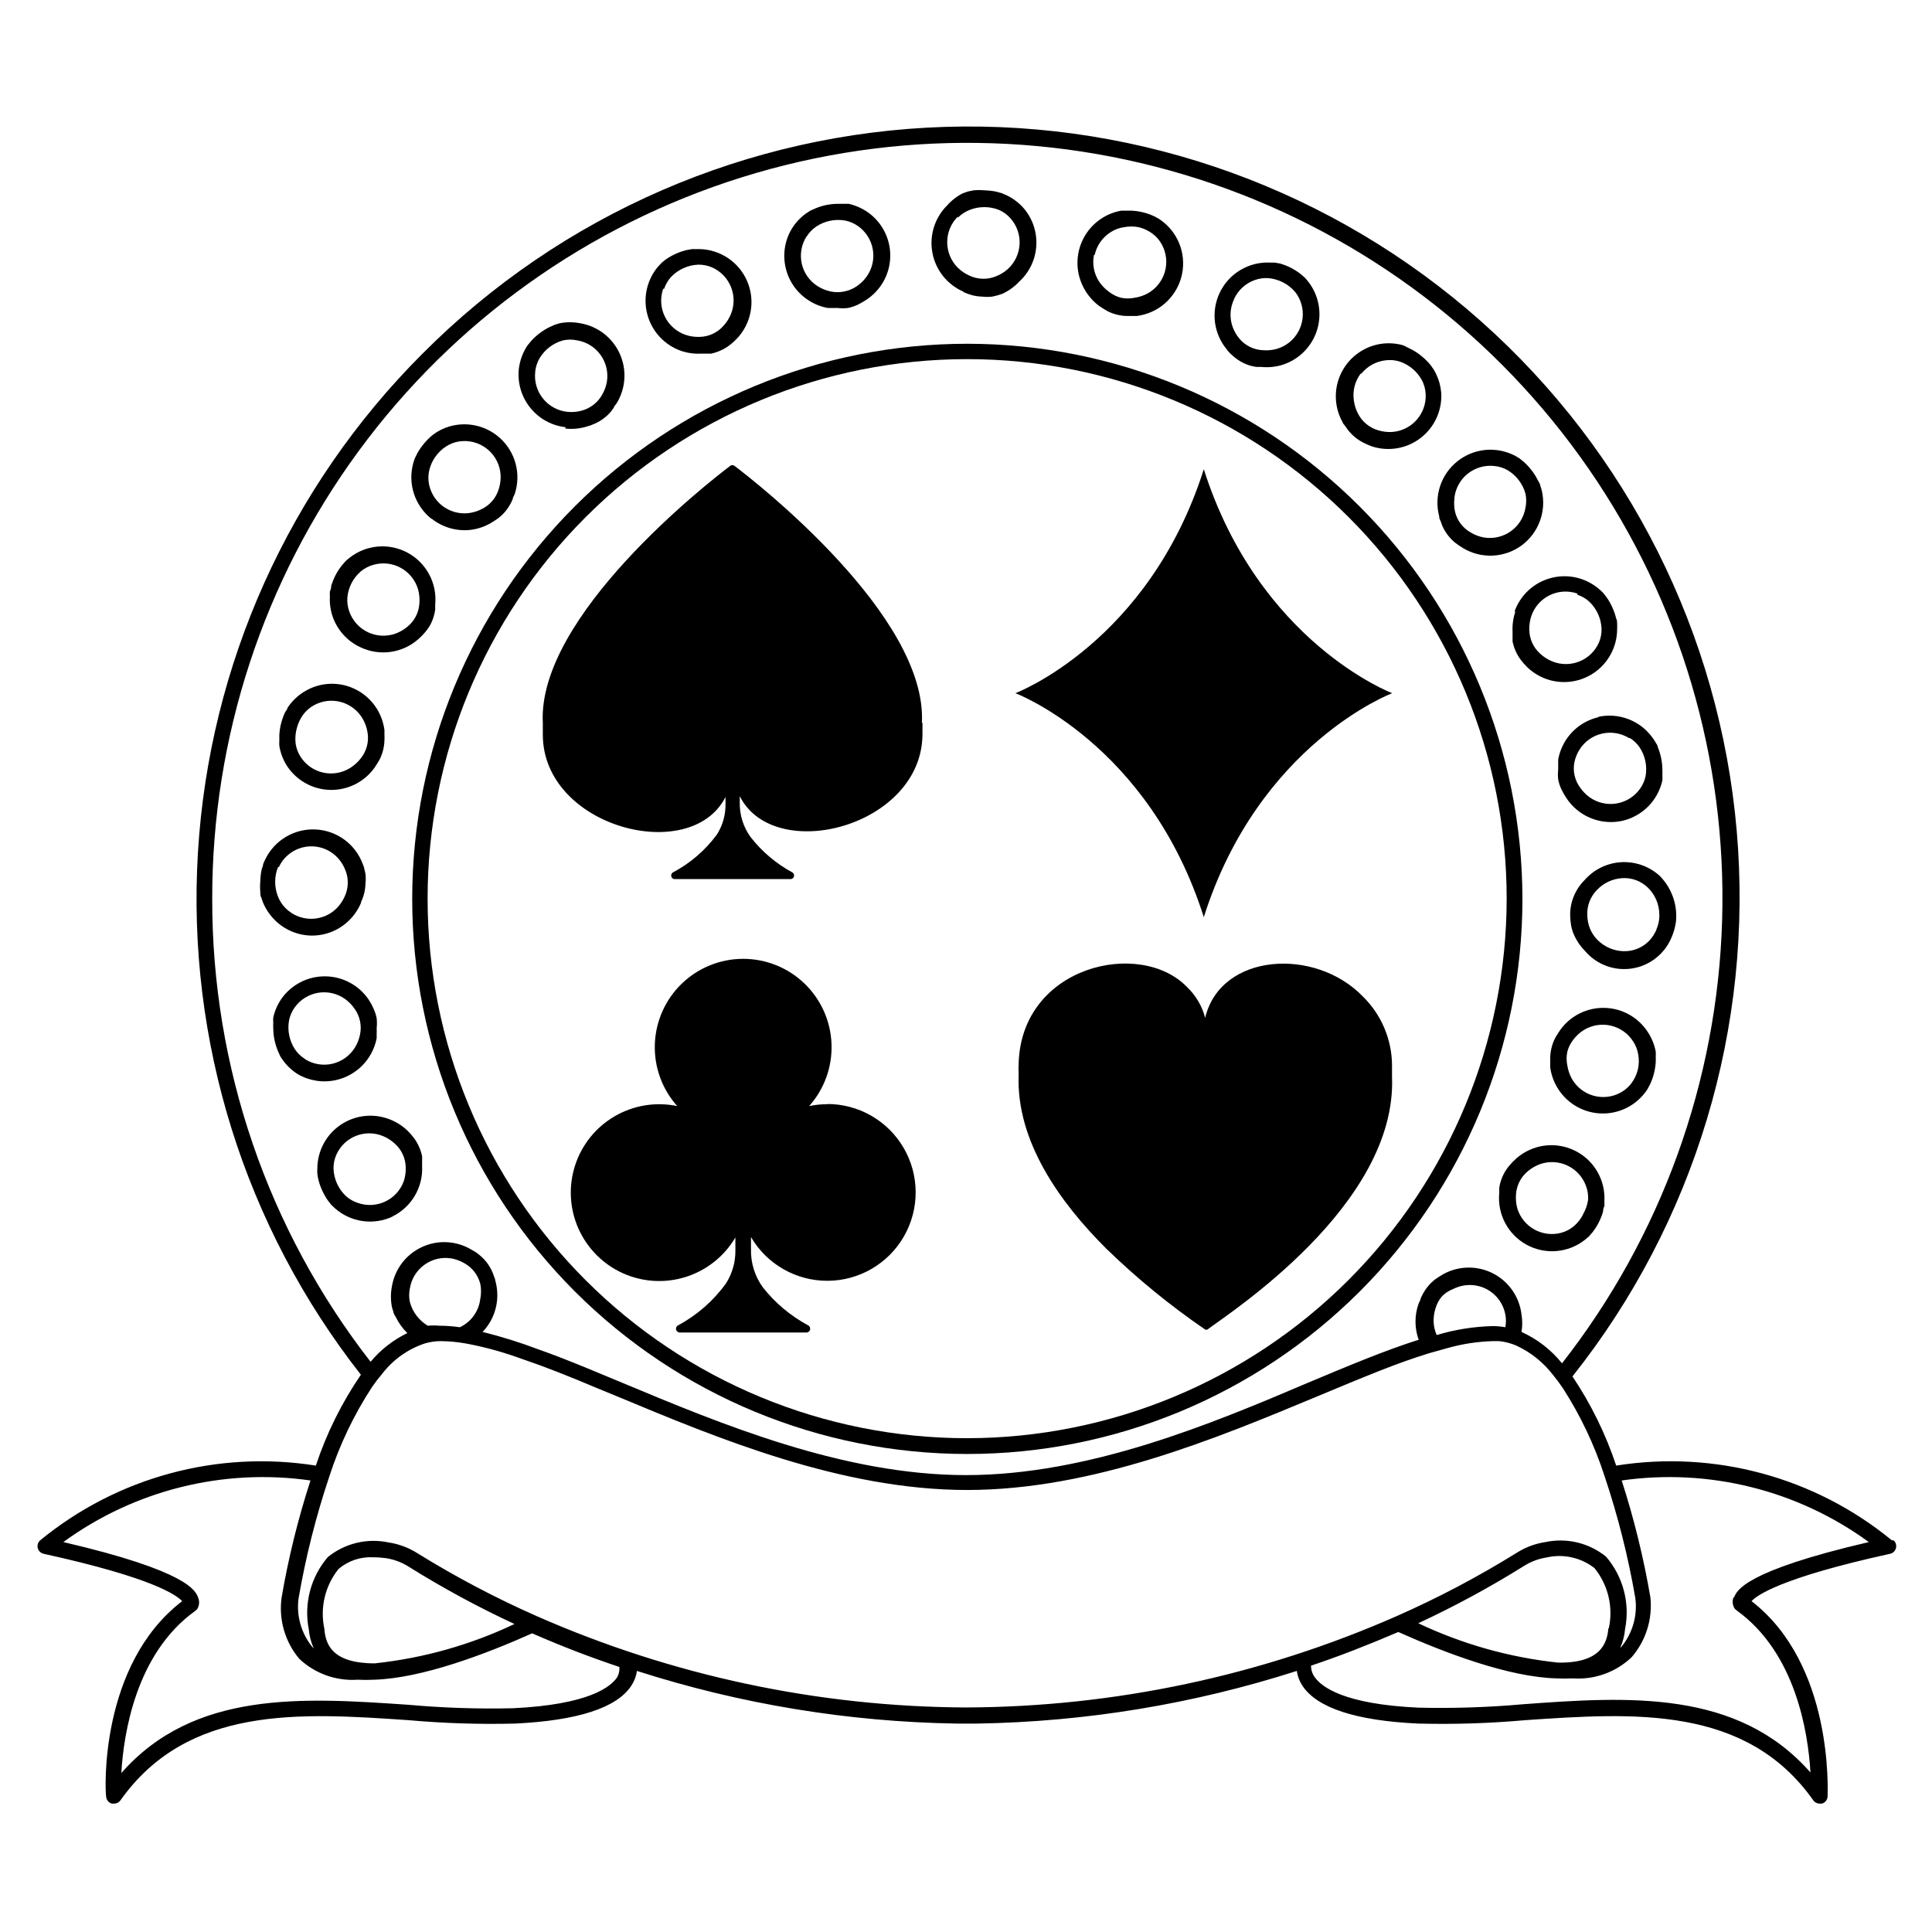
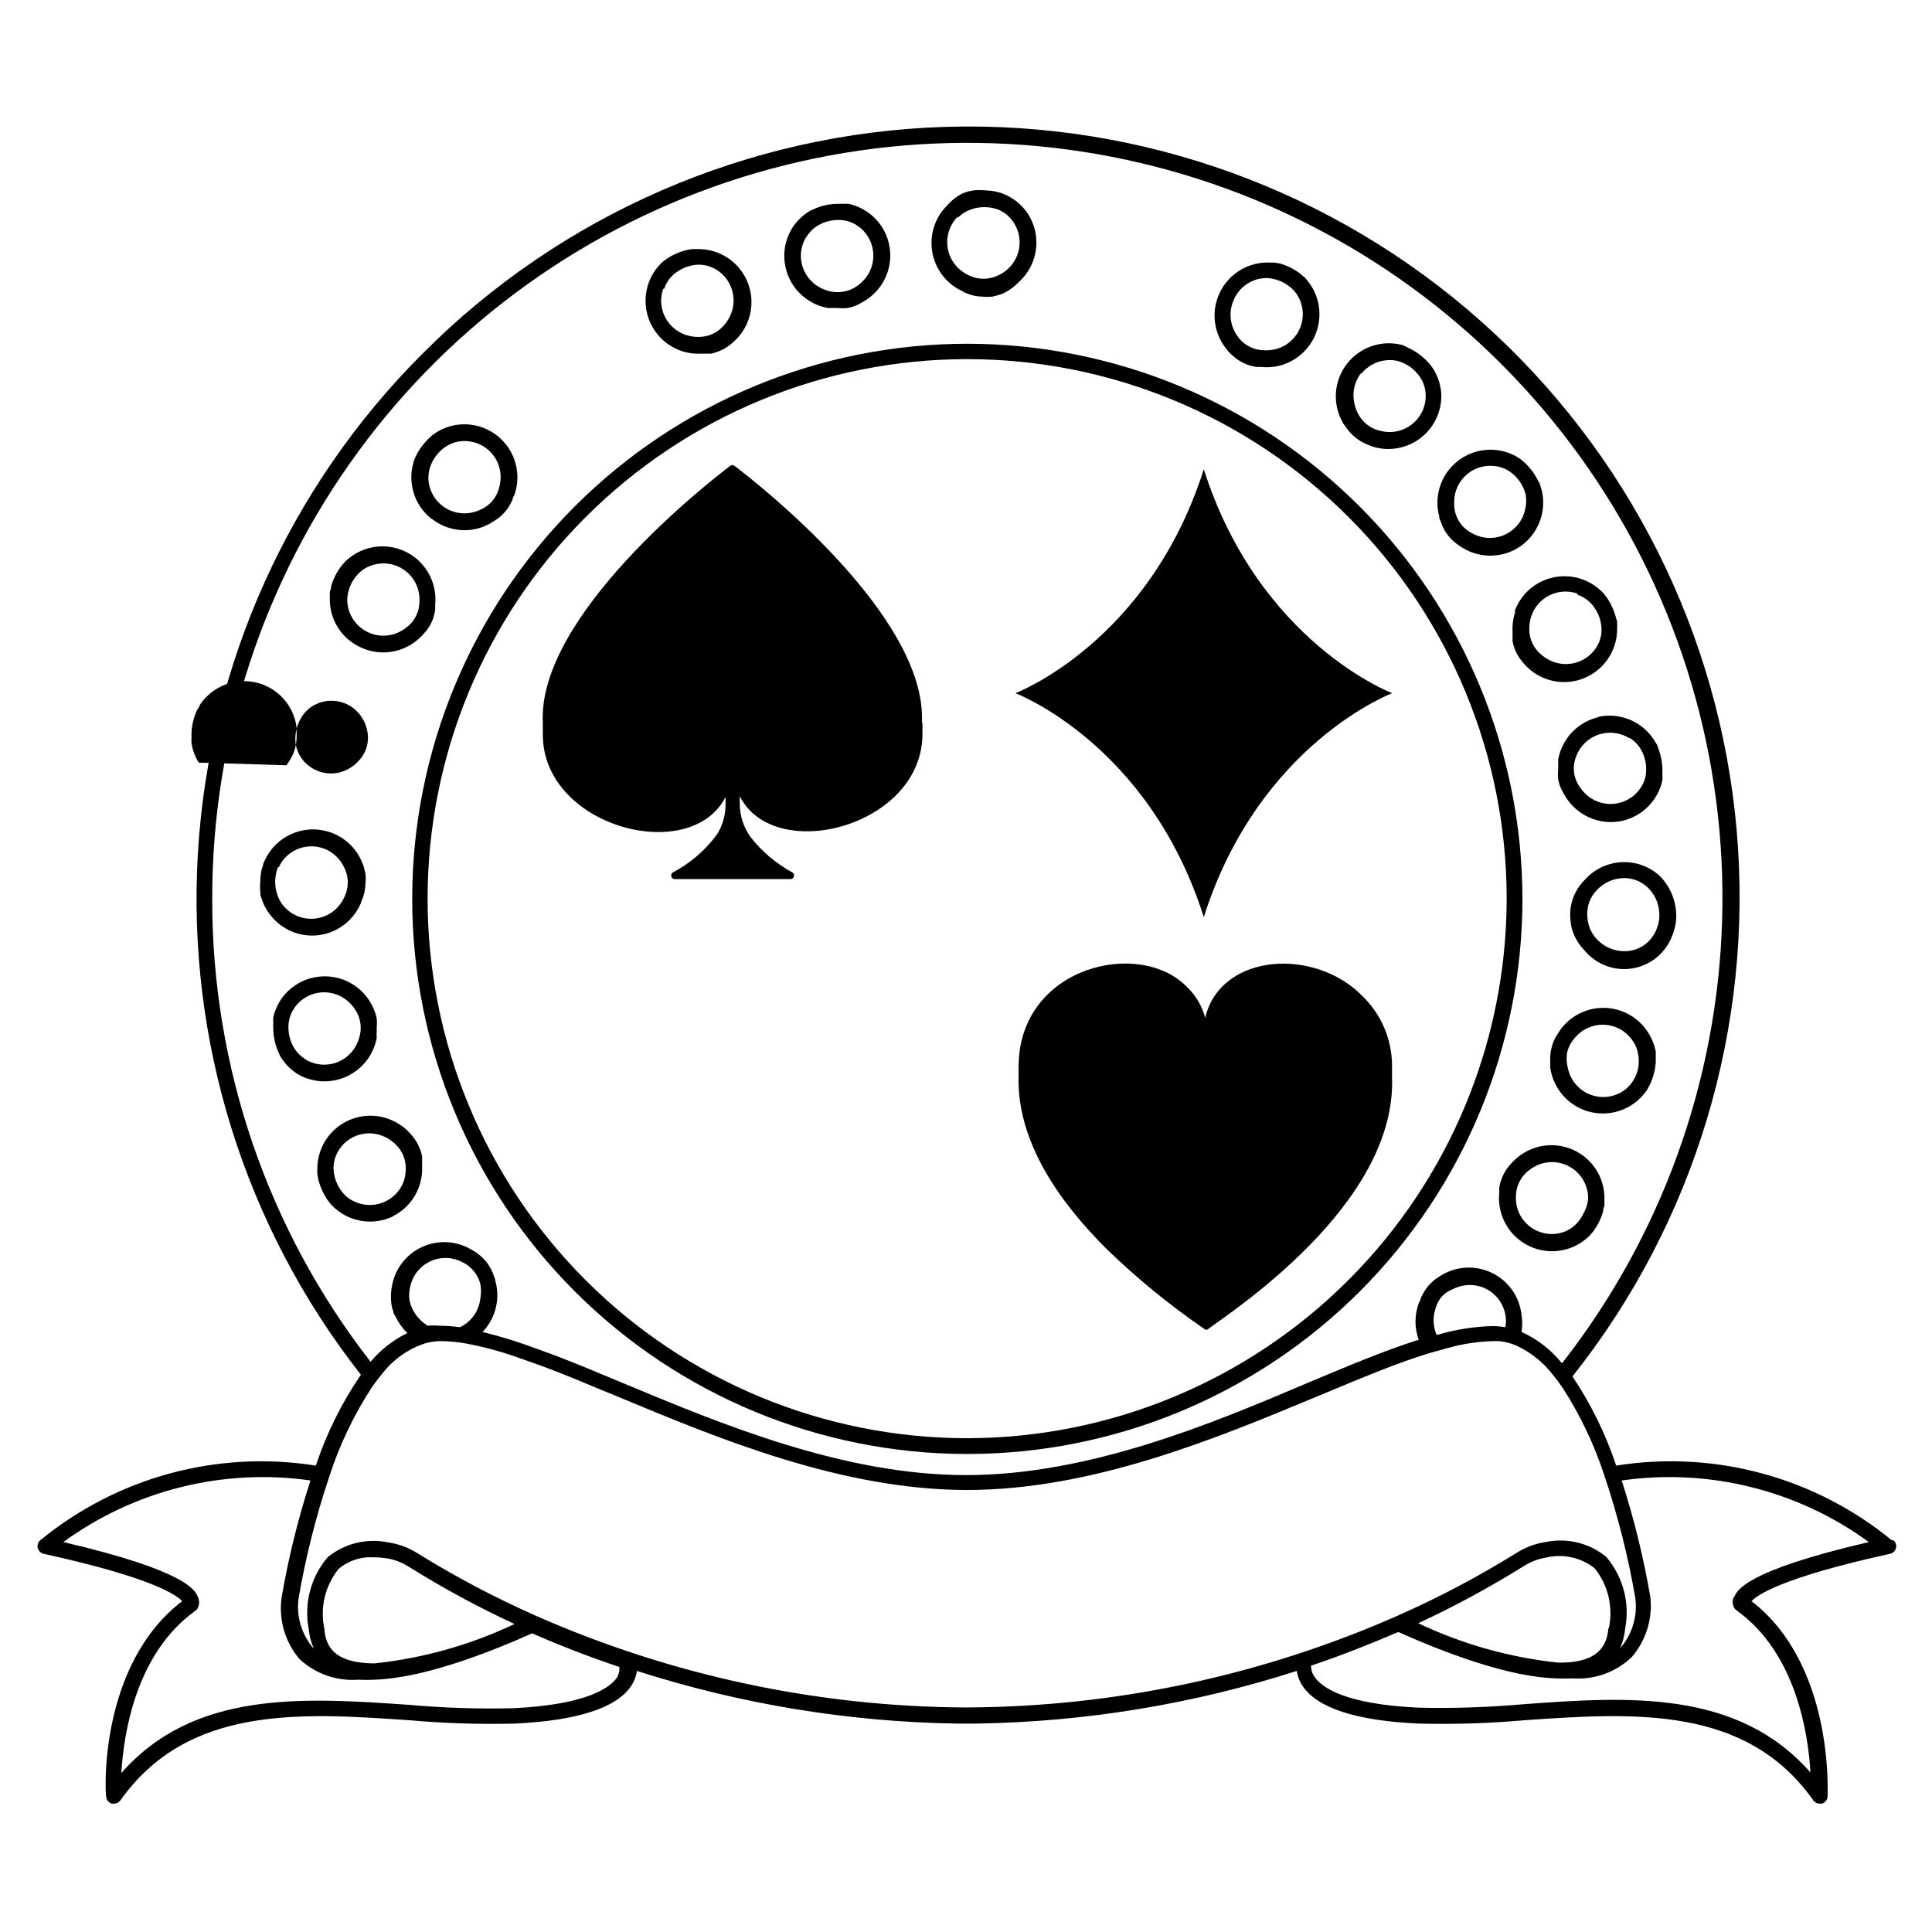
<svg xmlns="http://www.w3.org/2000/svg" fill="#000000" width="800px" height="800px" version="1.1" viewBox="144 144 512 512">
  <g>
    <path d="m400.35 235.1c-39.016 0-76.438 15.5-104.02 43.09-27.59 27.586-43.09 65.008-43.09 104.02s15.5 76.434 43.09 104.02c27.586 27.59 65.008 43.09 104.02 43.09 39.016 0 76.434-15.5 104.02-43.09 27.59-27.59 43.09-65.008 43.09-104.02-0.043-39.004-15.555-76.402-43.133-103.98-27.582-27.582-64.977-43.094-103.98-43.133zm0 290.04c-37.926 0.012-74.305-15.043-101.13-41.855-26.824-26.812-41.898-63.184-41.902-101.11-0.004-37.926 15.059-74.301 41.879-101.12 26.816-26.82 63.191-41.883 101.12-41.879 37.93 0.004 74.301 15.078 101.11 41.902 26.812 26.824 41.871 63.203 41.855 101.13-0.051 37.891-15.129 74.215-41.922 101.01-26.793 26.793-63.117 41.867-101.01 41.922z" />
    <path d="m573.61 372.49c-3.727 0.219-7.211 1.926-9.672 4.734-2.508 2.488-3.891 5.891-3.828 9.422 0.023 0.879 0.109 1.754 0.25 2.617 0.164 0.848 0.418 1.676 0.758 2.469 0.703 1.594 1.695 3.047 2.922 4.285 3.078 3.625 7.824 5.383 12.523 4.629 4.695-0.75 8.66-3.902 10.449-8.309 0.391-0.91 0.695-1.855 0.906-2.82 0.23-0.992 0.332-2.008 0.305-3.023-0.07-3.918-1.66-7.66-4.434-10.43-2.781-2.504-6.445-3.789-10.18-3.574zm9.371 17.887v-0.004c-0.5 1.164-1.219 2.227-2.113 3.125-1.82 1.785-4.309 2.719-6.852 2.57-2.535-0.129-4.93-1.207-6.703-3.023-0.836-0.855-1.504-1.867-1.965-2.973-0.438-1.125-0.676-2.32-0.703-3.527-0.113-2.492 0.816-4.922 2.57-6.699 1.742-1.844 4.117-2.957 6.648-3.125 2.539-0.172 5.027 0.746 6.852 2.519 1.887 1.848 2.973 4.363 3.023 7.004 0.062 1.422-0.215 2.836-0.805 4.129z" />
    <path d="m580.77 417.63c-2.496-3.945-6.785-6.391-11.449-6.531-4.668-0.141-9.098 2.039-11.828 5.824l-0.754 1.16c-0.246 0.352-0.465 0.723-0.656 1.109-0.395 0.785-0.699 1.613-0.906 2.469-0.215 0.84-0.332 1.699-0.352 2.566v1.309 1.359 0.004c0.246 1.773 0.828 3.481 1.711 5.039 2.297 4.066 6.461 6.731 11.117 7.102 4.656 0.375 9.195-1.59 12.109-5.238 0.293-0.352 0.562-0.723 0.805-1.109l0.707-1.309c0.867-1.855 1.379-3.852 1.512-5.894 0.023-0.488 0.023-0.977 0-1.461 0.027-0.453 0.027-0.91 0-1.359-0.344-1.793-1.027-3.504-2.016-5.039zm-2.719 9.824h-0.004c-0.32 1.312-0.902 2.543-1.711 3.625-0.742 0.992-1.688 1.816-2.769 2.418-2.219 1.25-4.84 1.562-7.289 0.871-2.449-0.691-4.519-2.328-5.762-4.547-0.582-1.086-0.973-2.262-1.16-3.477-0.254-1.195-0.254-2.43 0-3.629 0.305-1.176 0.855-2.273 1.613-3.223 0.738-0.973 1.645-1.809 2.672-2.469 2.148-1.352 4.75-1.789 7.227-1.223 2.473 0.566 4.625 2.094 5.973 4.246 0.672 1.039 1.117 2.203 1.309 3.426 0.234 1.32 0.199 2.672-0.102 3.981z" />
    <path d="m561.22 448.87c-5.086-2.441-11.133-1.605-15.367 2.117l-1.008 0.957-0.855 0.957c-0.566 0.668-1.055 1.395-1.461 2.168-0.41 0.785-0.73 1.613-0.957 2.469-0.105 0.414-0.191 0.836-0.254 1.258v1.359c-0.555 5.617 2.305 11.02 7.258 13.723 4.953 2.699 11.043 2.18 15.465-1.328l1.059-0.906 0.957-1.109c1.258-1.621 2.195-3.469 2.769-5.441 0-0.469 0.117-0.957 0.352-1.461h0.004c0.023-0.453 0.023-0.906 0-1.359 0.09-1.812-0.164-3.625-0.758-5.34-1.227-3.543-3.82-6.445-7.203-8.062zm2.316 16.977v0.004c-0.613 1.188-1.453 2.25-2.469 3.121-0.961 0.797-2.074 1.379-3.273 1.715-5 1.371-10.184-1.488-11.691-6.449-0.324-1.18-0.441-2.406-0.352-3.629 0.129-2.461 1.305-4.75 3.227-6.297 0.945-0.781 2.019-1.395 3.172-1.812 2.398-0.836 5.031-0.684 7.316 0.422 2.289 1.105 4.043 3.074 4.875 5.473 0.43 1.176 0.602 2.43 0.504 3.676-0.203 1.336-0.664 2.621-1.359 3.781z" />
    <path d="m247.95 466.4c5.078-2.461 8.191-7.719 7.91-13.352v-1.359-0.004c0.023-0.418 0.023-0.84 0-1.258-0.176-0.867-0.445-1.711-0.809-2.519-0.348-0.801-0.789-1.562-1.309-2.266l-0.805-1.008-0.957-1.008c-1.312-1.254-2.852-2.246-4.535-2.922-4.328-1.758-9.25-1.25-13.129 1.355s-6.211 6.969-6.219 11.641c-0.031 0.453-0.031 0.91 0 1.363 0.059 0.488 0.145 0.977 0.254 1.461 0.238 1.004 0.578 1.98 1.008 2.922 0.418 0.934 0.926 1.828 1.512 2.668l0.906 1.16 1.008 0.957c4.234 3.723 10.281 4.555 15.363 2.117zm-9.168-3.629c-1.18-0.391-2.262-1.027-3.176-1.863-1.953-1.883-3.106-4.445-3.223-7.156-0.027-1.246 0.215-2.481 0.703-3.625 2.059-4.816 7.617-7.066 12.445-5.039 1.129 0.469 2.172 1.137 3.074 1.965 1.848 1.637 2.91 3.981 2.922 6.449 0.027 1.23-0.16 2.461-0.555 3.625-1.84 4.898-7.269 7.41-12.191 5.644z" />
    <path d="m233.04 430.23c5.481-1.219 9.715-5.574 10.781-11.082v-1.359-0.004c0.027-0.434 0.027-0.871 0-1.309 0.094-0.871 0.094-1.75 0-2.621-0.172-0.867-0.441-1.711-0.805-2.516l-0.605-1.262-0.707-1.16h0.004c-2.578-3.809-6.859-6.117-11.461-6.176-4.598-0.062-8.938 2.133-11.613 5.875-1.062 1.52-1.816 3.231-2.219 5.039-0.031 0.453-0.031 0.906 0 1.359-0.027 0.488-0.027 0.977 0 1.461 0.016 2.059 0.426 4.094 1.211 5.996 0.203 0.469 0.402 0.922 0.605 1.359h-0.004c0.23 0.402 0.484 0.789 0.758 1.16 1.062 1.465 2.398 2.711 3.93 3.676 3.059 1.777 6.676 2.336 10.125 1.562zm-8.211-5.594v0.004c-1.059-0.66-1.969-1.539-2.672-2.57-1.477-2.262-2.035-5-1.559-7.66 0.242-1.215 0.742-2.363 1.461-3.375 1.461-2.078 3.688-3.492 6.191-3.926 2.508-0.438 5.082 0.145 7.156 1.609 1.004 0.715 1.875 1.602 2.57 2.621 1.441 2.008 1.953 4.539 1.41 6.949-0.254 1.195-0.715 2.34-1.359 3.379-1.348 2.148-3.496 3.676-5.973 4.246-2.477 0.566-5.074 0.125-7.227-1.227z" />
    <path d="m226.54 391.94c3.781 0.039 7.414-1.453 10.078-4.133 1.285-1.285 2.312-2.809 3.023-4.481 0-0.402 0.352-0.855 0.453-1.258v-0.004c0.156-0.41 0.289-0.832 0.402-1.258 0.215-0.859 0.336-1.738 0.352-2.621 0.102-0.871 0.102-1.75 0-2.621-0.078-0.422-0.18-0.844-0.301-1.258 0-0.402-0.25-0.855-0.402-1.309-1.949-5.293-6.875-8.91-12.508-9.184-5.633-0.273-10.883 2.844-13.34 7.922-0.211 0.406-0.398 0.828-0.555 1.262 0 0.453-0.301 0.957-0.402 1.41-0.211 0.992-0.328 2.004-0.352 3.023-0.094 1.02-0.094 2.051 0 3.07 0 0.504 0 0.957 0.301 1.461 0.129 0.445 0.277 0.883 0.453 1.312 0.715 1.672 1.738 3.195 3.023 4.484 2.582 2.621 6.094 4.125 9.773 4.18zm-8.613-18.188c0.508-1.133 1.246-2.144 2.168-2.973 1.871-1.711 4.352-2.606 6.887-2.484 2.535 0.125 4.914 1.254 6.613 3.141 0.816 0.922 1.465 1.977 1.914 3.121 0.473 1.133 0.695 2.352 0.656 3.578-0.039 1.223-0.332 2.422-0.855 3.527-0.512 1.117-1.211 2.141-2.066 3.023-1.797 1.801-4.234 2.809-6.777 2.809-2.543 0-4.981-1.008-6.777-2.809-0.879-0.871-1.566-1.918-2.016-3.074-1.004-2.504-1.004-5.305 0-7.809z" />
-     <path d="m219.94 346.8c2.496 3.941 6.785 6.391 11.449 6.531 4.664 0.141 9.098-2.043 11.828-5.828l0.754-1.16 0.656-1.109v0.004c0.387-0.789 0.691-1.617 0.906-2.469 0.211-0.859 0.328-1.734 0.352-2.621 0.027-0.434 0.027-0.871 0-1.309v-1.359c-0.711-5.578-4.672-10.191-10.074-11.738-3.586-1.02-7.43-0.566-10.684 1.258-1.586 0.887-2.984 2.066-4.129 3.477-0.289 0.355-0.559 0.727-0.809 1.109 0 0.402-0.504 0.855-0.707 1.309h0.004c-0.426 0.926-0.762 1.887-1.008 2.871-0.25 0.992-0.402 2.004-0.453 3.023v1.512c-0.031 0.453-0.031 0.906 0 1.359 0.293 1.824 0.941 3.57 1.914 5.141zm2.719-9.824c0.336-1.309 0.918-2.539 1.715-3.629 0.746-0.988 1.688-1.812 2.769-2.418 2.219-1.246 4.84-1.559 7.289-0.867 2.449 0.688 4.519 2.324 5.762 4.547 0.602 1.078 1.012 2.254 1.207 3.477 0.414 2.43-0.227 4.922-1.762 6.852-0.746 0.965-1.648 1.801-2.672 2.469-2.133 1.398-4.738 1.891-7.238 1.359-2.496-0.531-4.68-2.035-6.062-4.184-0.668-1.039-1.113-2.203-1.309-3.426-0.184-1.398-0.078-2.82 0.301-4.18z" />
+     <path d="m219.94 346.8l0.754-1.16 0.656-1.109v0.004c0.387-0.789 0.691-1.617 0.906-2.469 0.211-0.859 0.328-1.734 0.352-2.621 0.027-0.434 0.027-0.871 0-1.309v-1.359c-0.711-5.578-4.672-10.191-10.074-11.738-3.586-1.02-7.43-0.566-10.684 1.258-1.586 0.887-2.984 2.066-4.129 3.477-0.289 0.355-0.559 0.727-0.809 1.109 0 0.402-0.504 0.855-0.707 1.309h0.004c-0.426 0.926-0.762 1.887-1.008 2.871-0.25 0.992-0.402 2.004-0.453 3.023v1.512c-0.031 0.453-0.031 0.906 0 1.359 0.293 1.824 0.941 3.57 1.914 5.141zm2.719-9.824c0.336-1.309 0.918-2.539 1.715-3.629 0.746-0.988 1.688-1.812 2.769-2.418 2.219-1.246 4.84-1.559 7.289-0.867 2.449 0.688 4.519 2.324 5.762 4.547 0.602 1.078 1.012 2.254 1.207 3.477 0.414 2.43-0.227 4.922-1.762 6.852-0.746 0.965-1.648 1.801-2.672 2.469-2.133 1.398-4.738 1.891-7.238 1.359-2.496-0.531-4.68-2.035-6.062-4.184-0.668-1.039-1.113-2.203-1.309-3.426-0.184-1.398-0.078-2.82 0.301-4.18z" />
    <path d="m239.48 315.51c5.082 2.441 11.133 1.609 15.367-2.113l1.008-0.957 0.855-0.957c0.566-0.668 1.055-1.395 1.461-2.168 0.395-0.785 0.699-1.613 0.906-2.469 0.109-0.414 0.191-0.836 0.254-1.258v-1.359-0.004c0.555-5.613-2.305-11.016-7.258-13.719s-11.043-2.18-15.465 1.328c-0.371 0.277-0.727 0.582-1.059 0.906l-0.957 1.109c-0.637 0.797-1.195 1.66-1.664 2.566-0.477 0.918-0.863 1.883-1.156 2.871 0 0.469-0.117 0.957-0.352 1.461-0.027 0.453-0.027 0.91 0 1.363-0.094 1.812 0.16 3.625 0.754 5.34 1.25 3.562 3.883 6.469 7.305 8.059zm-2.316-16.977c0.613-1.191 1.453-2.25 2.469-3.125 0.957-0.793 2.074-1.375 3.273-1.711 2.438-0.719 5.062-0.438 7.293 0.781 2.231 1.223 3.883 3.277 4.598 5.719 0.324 1.18 0.445 2.406 0.352 3.625-0.121 2.465-1.297 4.758-3.223 6.297-0.945 0.789-2.019 1.402-3.176 1.816-2.398 0.836-5.031 0.684-7.316-0.422s-4.039-3.074-4.875-5.473c-0.426-1.18-0.594-2.43-0.504-3.68 0.117-1.336 0.496-2.637 1.109-3.828z" />
    <path d="m258.38 281.45c2.91 2.32 6.625 3.387 10.328 2.973 1.766-0.219 3.473-0.766 5.035-1.613l1.16-0.707 1.059-0.707v0.004c0.703-0.531 1.344-1.141 1.914-1.812 0.562-0.672 1.051-1.395 1.461-2.168 0.207-0.395 0.391-0.797 0.555-1.211 0-0.402 0.352-0.855 0.504-1.258 1.785-5.352 0.199-11.25-4.031-14.984-4.227-3.734-10.277-4.578-15.367-2.144l-1.211 0.656-1.211 0.855h0.004c-0.789 0.652-1.512 1.375-2.164 2.164-0.668 0.781-1.258 1.625-1.766 2.519l-0.656 1.309 0.004 0.004c-0.176 0.426-0.328 0.863-0.453 1.309-1.547 5.441 0.32 11.277 4.734 14.812zm-0.402-13.602-0.004-0.004c0.41-1.27 1.062-2.449 1.918-3.477 0.859-1.039 1.922-1.895 3.121-2.516 1.109-0.574 2.332-0.902 3.578-0.957 5.254-0.289 9.75 3.715 10.074 8.965 0.062 1.227-0.09 2.457-0.453 3.629-0.332 1.184-0.918 2.281-1.711 3.223-0.793 0.934-1.77 1.688-2.871 2.219-1.09 0.547-2.266 0.902-3.477 1.059-2.527 0.281-5.062-0.453-7.047-2.039-1.984-1.59-3.254-3.898-3.535-6.426-0.121-1.242 0.016-2.492 0.402-3.68z" />
-     <path d="m293.8 257.57c1.824 0.203 3.672 0.051 5.441-0.453l1.309-0.402 1.211-0.504h-0.004c0.809-0.363 1.566-0.82 2.269-1.359 0.699-0.535 1.344-1.145 1.914-1.812l0.754-1.059c0-0.352 0.555-0.754 0.754-1.16h0.004c2.422-3.988 2.703-8.922 0.754-13.16-1.949-4.242-5.875-7.238-10.477-8-1.781-0.344-3.613-0.344-5.391 0l-1.309 0.402-1.359 0.605h-0.004c-0.922 0.453-1.797 0.996-2.621 1.613-0.816 0.613-1.578 1.305-2.266 2.066l-0.957 1.16v-0.004c-0.262 0.371-0.5 0.758-0.707 1.16-0.844 1.562-1.391 3.273-1.609 5.039-0.855 7.703 4.688 14.645 12.391 15.516zm-7.961-15.113c0.133-1.246 0.527-2.445 1.156-3.527 1.395-2.328 3.633-4.023 6.25-4.734 1.211-0.262 2.465-0.262 3.676 0 5.219 0.848 8.758 5.766 7.91 10.984-0.215 1.203-0.641 2.363-1.258 3.426-0.59 1.062-1.395 1.992-2.367 2.719-0.973 0.742-2.09 1.273-3.277 1.562-1.184 0.297-2.41 0.383-3.625 0.25-2.527-0.277-4.84-1.551-6.426-3.535-1.59-1.984-2.324-4.519-2.039-7.043z" />
    <path d="m324.43 236.96c1.715 0.594 3.531 0.848 5.34 0.758h2.672c0.852-0.18 1.676-0.449 2.469-0.809 0.805-0.348 1.562-0.789 2.266-1.309l1.008-0.805 1.008-0.957c3.922-4.055 5.043-10.055 2.848-15.25-2.199-5.191-7.285-8.57-12.922-8.582h-1.664l-1.461 0.25v0.004c-1.004 0.238-1.98 0.578-2.922 1.004-0.934 0.422-1.828 0.93-2.668 1.512l-1.008 0.809-0.957 1.008c-3.004 3.519-4.082 8.289-2.883 12.758 1.195 4.469 4.516 8.062 8.875 9.609zm-4.434-16.426v0.004c0.395-1.176 1.031-2.258 1.867-3.176 1.883-1.953 4.441-3.106 7.152-3.223 1.246-0.023 2.481 0.215 3.629 0.703 4.793 2.078 7.035 7.617 5.035 12.445-0.473 1.129-1.137 2.168-1.965 3.074-1.633 1.848-3.981 2.91-6.449 2.922-1.23 0.027-2.457-0.16-3.625-0.555-2.398-0.836-4.367-2.59-5.473-4.875-1.105-2.285-1.258-4.918-0.422-7.316z" />
    <path d="m358.38 223.66c1.535 0.98 3.246 1.648 5.039 1.965h2.621c0.871 0.098 1.746 0.098 2.617 0 0.871-0.168 1.715-0.441 2.519-0.805l1.16-0.605 1.16-0.707v0.004c1.516-0.988 2.832-2.254 3.879-3.731 2.144-3.043 2.988-6.816 2.344-10.484-0.641-3.668-2.719-6.93-5.769-9.062-1.52-1.059-3.231-1.812-5.039-2.219h-2.82c-1.035 0.004-2.062 0.105-3.074 0.305-1 0.207-1.98 0.512-2.922 0.906l-1.359 0.605-1.16 0.754c-1.465 1.066-2.715 2.398-3.68 3.93-3.988 6.535-1.992 15.062 4.484 19.145zm-0.605-16.977c0.66-1.062 1.535-1.973 2.57-2.672 2.262-1.477 5-2.035 7.66-1.562 1.211 0.25 2.363 0.75 3.375 1.461 2.078 1.465 3.492 3.691 3.926 6.195 0.438 2.504-0.145 5.082-1.609 7.156-0.715 1.004-1.602 1.875-2.621 2.57-0.992 0.703-2.129 1.184-3.324 1.41-1.195 0.258-2.43 0.258-3.625 0-1.195-0.258-2.34-0.715-3.379-1.359-2.16-1.34-3.699-3.488-4.266-5.969s-0.121-5.082 1.246-7.231z" />
    <path d="m399.19 221.35 1.258 0.504 1.258 0.402h0.004c0.859 0.211 1.738 0.328 2.621 0.352 0.871 0.098 1.75 0.098 2.617 0l1.258-0.301 1.309-0.402h0.004c1.734-0.773 3.293-1.887 4.586-3.273 5.652-5.172 6.102-13.93 1.008-19.652-1.227-1.34-2.695-2.434-4.332-3.223l-1.309-0.555-1.41-0.402h-0.004c-0.992-0.211-2.004-0.328-3.023-0.352-1.02-0.102-2.051-0.102-3.07 0l-1.461 0.301-1.309 0.453h-0.004c-1.605 0.812-3.043 1.926-4.231 3.277-3.301 3.309-4.738 8.039-3.84 12.625 0.898 4.59 4.019 8.426 8.324 10.246zm-1.309-19.699c0.875-0.879 1.918-1.562 3.074-2.016 2.508-0.996 5.301-0.996 7.809 0 1.133 0.504 2.144 1.242 2.973 2.168 3.539 3.91 3.246 9.949-0.656 13.5-0.918 0.82-1.977 1.469-3.125 1.914-1.129 0.473-2.352 0.695-3.574 0.656-1.223-0.035-2.426-0.328-3.527-0.855-1.121-0.508-2.144-1.207-3.023-2.066-1.801-1.797-2.812-4.234-2.812-6.777s1.012-4.981 2.812-6.773z" />
-     <path d="m435.27 225.07 1.16 0.754 1.109 0.656-0.004 0.004c0.789 0.387 1.617 0.691 2.469 0.906 0.844 0.207 1.703 0.328 2.57 0.352h2.672c5.606-0.707 10.246-4.703 11.773-10.145 1.527-5.445-0.352-11.27-4.773-14.793l-1.109-0.805-1.309-0.707c-0.922-0.426-1.883-0.762-2.871-1.008-0.992-0.246-2.004-0.398-3.023-0.453h-2.82c-4.598 0.824-8.484 3.879-10.375 8.152-1.887 4.269-1.531 9.203 0.953 13.156 0.934 1.523 2.148 2.859 3.578 3.93zm-1.16-13.551c0.555-2.484 2.078-4.644 4.234-5.996 1.051-0.68 2.234-1.125 3.477-1.309 1.312-0.254 2.664-0.254 3.977 0 1.312 0.32 2.547 0.902 3.629 1.711 0.996 0.742 1.82 1.688 2.418 2.773 1.246 2.215 1.559 4.84 0.871 7.285-0.691 2.449-2.328 4.523-4.547 5.762-1.082 0.59-2.258 0.984-3.477 1.16-1.195 0.258-2.434 0.258-3.629 0-1.176-0.309-2.273-0.855-3.223-1.613-1.008-0.734-1.875-1.637-2.57-2.668-1.355-2.086-1.844-4.617-1.359-7.055z" />
    <path d="m469.12 236.71 0.957 1.008 0.957 0.855c0.668 0.566 1.395 1.055 2.168 1.461 0.785 0.41 1.613 0.73 2.469 0.957l1.258 0.25h1.359v0.004c1.812 0.18 3.644 0.008 5.391-0.504 4.441-1.344 7.934-4.793 9.336-9.215 1.398-4.422 0.527-9.25-2.332-12.902-0.281-0.371-0.582-0.727-0.906-1.059l-1.109-0.957c-1.621-1.258-3.469-2.199-5.441-2.773l-1.461-0.25h-1.156c-5.641-0.273-10.898 2.852-13.348 7.938-2.453 5.09-1.621 11.148 2.113 15.387zm1.914-13.453c1.07-2.356 3.055-4.176 5.492-5.039 1.176-0.426 2.43-0.598 3.676-0.504 2.691 0.258 5.184 1.539 6.953 3.578 0.793 0.961 1.375 2.078 1.715 3.273 0.719 2.441 0.434 5.062-0.785 7.293s-3.273 3.887-5.715 4.598c-1.18 0.332-2.406 0.453-3.629 0.355-2.438-0.086-4.727-1.203-6.297-3.074-0.785-0.945-1.398-2.019-1.812-3.176-0.824-2.375-0.68-4.984 0.402-7.254z" />
    <path d="m499.75 255.71c0 0.402 0.453 0.805 0.707 1.16l0.754 1.059c1.07 1.383 2.426 2.516 3.981 3.324l1.16 0.555 1.258 0.504c4.406 1.418 9.227 0.574 12.891-2.258 3.664-2.828 5.703-7.277 5.445-11.902-0.137-1.746-0.598-3.453-1.359-5.035-0.195-0.414-0.414-0.82-0.652-1.211l-0.855-1.211-0.004 0.004c-0.652-0.789-1.375-1.516-2.164-2.168-0.781-0.668-1.625-1.262-2.519-1.762l-1.309-0.656-1.211-0.605c-1.75-0.496-3.582-0.648-5.391-0.453-4.641 0.527-8.719 3.324-10.879 7.465-2.164 4.141-2.125 9.082 0.098 13.191zm5.039-12.695h-0.004c1.586-1.977 3.887-3.242 6.398-3.527 1.234-0.16 2.488-0.055 3.68 0.301 2.57 0.848 4.719 2.652 5.996 5.039 0.562 1.113 0.887 2.332 0.957 3.578 0.285 5.254-3.719 9.75-8.969 10.074-1.227 0.062-2.453-0.09-3.629-0.453-2.356-0.68-4.316-2.328-5.391-4.531-0.551-1.09-0.91-2.266-1.055-3.477-0.344-2.484 0.309-5 1.812-7.004z" />
    <path d="m525.4 281c0 0.453 0.301 0.855 0.453 1.309 0.125 0.41 0.277 0.816 0.453 1.211 0.371 0.801 0.824 1.562 1.359 2.266 0.531 0.703 1.141 1.344 1.812 1.914l1.008 0.754 1.16 0.754v0.004c4.824 2.934 10.934 2.695 15.516-0.605 4.566-3.324 6.707-9.055 5.441-14.559-0.109-0.445-0.242-0.883-0.402-1.312 0-0.453-0.352-0.906-0.605-1.359-0.449-0.922-0.988-1.801-1.609-2.617-0.617-0.82-1.309-1.578-2.066-2.269l-1.16-0.957-1.16-0.707v0.004c-4.961-2.644-11.02-2.078-15.406 1.441-4.387 3.519-6.25 9.312-4.746 14.73zm4.031-5.039h-0.004c0.281-2.527 1.551-4.84 3.535-6.426 1.984-1.59 4.519-2.32 7.047-2.039 1.242 0.113 2.441 0.492 3.527 1.109 2.324 1.395 4.019 3.633 4.734 6.246 0.254 1.215 0.254 2.465 0 3.68-0.848 5.215-5.766 8.758-10.984 7.91-1.207-0.211-2.367-0.637-3.426-1.262-2.168-1.18-3.731-3.234-4.281-5.641-0.23-1.109-0.281-2.25-0.152-3.375z" />
    <path d="m545.6 306.04c-0.59 1.715-0.848 3.527-0.754 5.34v1.359 1.258 0.004c0.176 0.863 0.445 1.711 0.805 2.516 0.352 0.805 0.793 1.562 1.312 2.269l0.805 1.008 0.957 1.008c1.297 1.25 2.816 2.238 4.484 2.922 4.328 1.758 9.25 1.25 13.129-1.355 3.879-2.606 6.211-6.969 6.219-11.645 0.027-0.453 0.027-0.906 0-1.359 0-0.504 0-0.957-0.25-1.461h-0.004c-0.242-1.004-0.582-1.98-1.008-2.922-0.418-0.938-0.922-1.832-1.512-2.672l-0.906-1.16v0.004c-0.316-0.34-0.652-0.66-1.008-0.957-3.508-3.074-8.312-4.211-12.824-3.027-4.512 1.18-8.145 4.523-9.695 8.922zm16.426-4.434c1.18 0.387 2.262 1.023 3.176 1.863 1.949 1.863 3.102 4.41 3.223 7.106 0.043 1.238-0.184 2.477-0.656 3.625-2.078 4.824-7.652 7.07-12.492 5.039-1.129-0.473-2.172-1.137-3.074-1.965-1.852-1.633-2.918-3.981-2.922-6.449-0.031-1.234 0.156-2.461 0.555-3.629 0.832-2.398 2.586-4.367 4.875-5.473 2.285-1.105 4.918-1.258 7.316-0.422z" />
    <path d="m567.67 334.05c-3.629 0.82-6.785 3.047-8.77 6.195-0.969 1.539-1.637 3.25-1.965 5.039v1.359 1.309c-0.098 0.871-0.098 1.75 0 2.621 0.172 0.867 0.441 1.715 0.809 2.519l0.605 1.16 0.707 1.16-0.004-0.004c3.062 4.734 8.648 7.191 14.207 6.25 3.672-0.652 6.934-2.738 9.07-5.797 1.059-1.52 1.812-3.231 2.215-5.035 0.031-0.453 0.031-0.91 0-1.363 0.023-0.484 0.023-0.973 0-1.461-0.016-2.055-0.426-4.09-1.207-5.992 0-0.453-0.402-0.906-0.656-1.359v-0.004c-0.227-0.402-0.477-0.789-0.754-1.156-3.297-4.578-9.012-6.738-14.512-5.492zm8.211 5.492c1.062 0.656 1.969 1.531 2.668 2.566 1.445 2.219 2.004 4.898 1.562 7.508-0.242 1.215-0.742 2.367-1.461 3.375-1.461 2.082-3.688 3.492-6.195 3.93-2.504 0.434-5.078-0.145-7.156-1.609-1.004-0.719-1.871-1.605-2.566-2.621-1.402-1.914-1.953-4.32-1.512-6.652 0.25-1.195 0.711-2.336 1.359-3.375 1.348-2.152 3.496-3.68 5.973-4.246 2.477-0.566 5.074-0.125 7.227 1.223z" />
    <path d="m645.36 552.2c-20.402-16.738-46.992-23.945-73.055-19.801-2.777-8.363-6.676-16.312-11.586-23.629 32.461-40.879 48.035-92.641 43.527-144.64-4.508-52.008-28.762-100.31-67.773-135-39.012-34.684-89.824-53.117-142-51.508-52.176 1.609-101.76 23.133-138.56 60.156-35.312 35.312-56.465 82.336-59.461 132.18-3 49.848 12.363 99.07 43.188 138.36-5.086 7.434-9.105 15.539-11.941 24.082-26.062-4.141-52.648 3.066-73.051 19.801-0.59 0.52-0.836 1.328-0.633 2.086 0.203 0.758 0.82 1.336 1.59 1.492 29.172 6.398 35.266 11.035 36.676 12.543-22.016 16.828-20.453 50.383-20.152 51.793 0.055 0.879 0.66 1.629 1.512 1.863h0.555c0.676 0.012 1.316-0.309 1.711-0.855 17.836-25.191 47.559-23.227 76.328-21.262 9.398 0.836 18.832 1.141 28.266 0.906 16.625-0.805 27.004-4.18 30.832-10.078v0.004c0.766-1.172 1.266-2.496 1.461-3.879 27.391 8.789 55.93 13.488 84.691 13.953h5.492c28.762-0.465 57.297-5.168 84.688-13.953 0.195 1.383 0.695 2.707 1.461 3.879 3.879 5.945 14.258 9.32 30.832 10.078l0.004-0.004c9.43 0.234 18.867-0.066 28.262-0.906 28.766-1.965 58.492-3.981 76.328 21.262 0.395 0.547 1.035 0.867 1.711 0.855h0.555c0.852-0.234 1.457-0.984 1.512-1.863 0-1.461 1.613-34.965-20.152-51.793 1.309-1.461 7.508-6.144 36.676-12.543h0.004c0.77-0.156 1.383-0.734 1.586-1.492 0.203-0.758-0.039-1.566-0.629-2.086zm-445.12-169.98c-0.055-42.684 13.543-84.262 38.797-118.67 25.258-34.406 60.855-59.836 101.59-72.574 40.734-12.738 84.477-12.117 124.84 1.77 40.359 13.887 75.219 40.312 99.492 75.418 24.273 35.109 36.684 77.055 35.422 119.72-1.258 42.664-16.129 83.805-42.434 117.41-2.871-3.574-6.547-6.426-10.73-8.312 0.25-1.516 0.25-3.066 0-4.582-0.523-4.644-3.32-8.719-7.461-10.883-4.141-2.16-9.086-2.121-13.195 0.102l-1.16 0.707-1.059 0.707 0.004-0.004c-1.383 1.07-2.516 2.43-3.328 3.981-0.203 0.375-0.391 0.762-0.551 1.156 0 0.402-0.352 0.855-0.504 1.258v0.004c-1.125 3.109-1.125 6.512 0 9.621-8.766 2.769-18.641 6.902-29.32 11.387-25.648 10.934-58.141 24.484-90.637 24.484s-64.992-13.551-91.141-24.484l-9.219-3.828c-4.535-1.863-8.867-3.578-13.047-5.039h-0.004c-4.805-1.824-9.719-3.356-14.711-4.586 2.152-2.234 3.5-5.125 3.828-8.211 0.195-1.809 0.043-3.641-0.453-5.391 0-0.453-0.301-0.855-0.402-1.309-0.691-2.082-1.949-3.93-3.625-5.34l-1.008-0.805-1.211-0.707c-3.988-2.422-8.922-2.707-13.16-0.758-4.242 1.949-7.238 5.875-8 10.48-0.34 1.781-0.34 3.609 0 5.391 0.109 0.445 0.246 0.879 0.402 1.309 0 0.453 0.352 0.906 0.605 1.359 0.785 1.586 1.82 3.035 3.074 4.285-3.746 1.816-7.062 4.406-9.723 7.606-27.285-35.062-42.059-78.246-41.969-122.68zm342.69 113.51c-1.133-0.203-2.277-0.301-3.426-0.301-5.004 0.133-9.969 0.926-14.762 2.367-0.457-1.02-0.73-2.113-0.805-3.227-0.078-1.312 0.094-2.629 0.504-3.879 0.34-1.168 0.922-2.25 1.711-3.172 0.805-0.805 1.766-1.441 2.82-1.867 1.09-0.551 2.266-0.91 3.477-1.055 2.527-0.285 5.062 0.449 7.047 2.035 1.984 1.59 3.254 3.902 3.535 6.426 0.102 0.891 0.066 1.793-0.102 2.672zm-271.66-7.457c-0.395 3.246-2.43 6.062-5.391 7.457-1.785-0.254-3.586-0.391-5.391-0.402-1.039-0.086-2.082-0.086-3.121 0-2.328-1.391-4.027-3.633-4.738-6.25-0.262-1.211-0.262-2.465 0-3.676 0.852-5.219 5.769-8.758 10.984-7.91 1.207 0.219 2.363 0.645 3.426 1.258 2.16 1.191 3.719 3.242 4.281 5.644 0.223 1.285 0.207 2.602-0.051 3.879zm36.328 100.16c-1.762 2.672-7.656 7.305-27.559 8.262v0.004c-9.266 0.219-18.531-0.086-27.762-0.91-27.961-1.914-56.828-3.879-76.125 18.086 0.605-10.379 3.828-31.691 19.598-42.977l0.453-0.402v0.004c0.625-0.922 0.738-2.098 0.305-3.125-0.656-1.762-2.57-7.004-35.719-14.711h-0.004c18.875-13.762 42.371-19.621 65.496-16.324-3.293 10.148-5.852 20.52-7.656 31.035-0.805 5.828 0.898 11.723 4.684 16.223 4.156 3.922 9.766 5.934 15.469 5.543 1.441 0.074 2.887 0.074 4.332 0 12.594-0.352 29.523-6.75 41.918-12.293 7.809 3.426 15.566 6.398 23.125 8.918h-0.004c0.066 0.922-0.125 1.848-0.551 2.668zm-73.859-28.664c2.539-2.144 5.797-3.246 9.117-3.074 1.18 0 2.359 0.086 3.527 0.25 2.156 0.344 4.215 1.133 6.047 2.32 8.984 5.606 18.305 10.652 27.91 15.113-11.668 5.543-24.188 9.066-37.031 10.43-11.285 0-13.047-5.039-13.352-9.168v-0.004c-1.199-5.586 0.191-11.418 3.781-15.867zm166.26 36.727c-39.16-0.18-77.867-8.41-113.71-24.184-10.922-4.816-21.492-10.391-31.641-16.676-2.324-1.48-4.93-2.461-7.656-2.871-5.684-1.207-11.609 0.219-16.121 3.879-4.519 5.277-6.375 12.328-5.039 19.145 0.152 1.742 0.598 3.445 1.309 5.039l-0.402-0.402c-2.894-3.578-4.207-8.184-3.629-12.746 1.887-10.992 4.617-21.824 8.164-32.398 2.707-8.375 6.519-16.355 11.336-23.727 0.828-1.203 1.719-2.367 2.668-3.477 2.887-3.766 6.836-6.574 11.336-8.062 1.344-0.391 2.734-0.594 4.133-0.605 2.211 0.02 4.422 0.219 6.598 0.605 4.625 0.855 9.172 2.066 13.605 3.629l6.144 2.168c3.125 1.16 6.348 2.418 9.672 3.777l5.793 2.418 5.039 2.066c26.449 11.035 59.398 24.789 92.699 24.789s66.25-13.754 92.75-24.789c5.793-2.418 11.336-4.734 16.574-6.801 4.586-1.812 8.969-3.375 13.047-4.637l5.039-1.41h0.008c3.922-1.102 7.969-1.711 12.039-1.816h1.562c1.582 0.172 3.125 0.578 4.586 1.211 3.801 1.773 7.117 4.434 9.672 7.758 0.906 1.109 1.762 2.266 2.621 3.527 4.664 7.25 8.371 15.074 11.031 23.277 3.547 10.57 6.277 21.402 8.164 32.395 0.578 4.566-0.73 9.168-3.629 12.746l-0.402 0.402c0.715-1.594 1.156-3.297 1.309-5.039 1.336-6.816-0.52-13.867-5.035-19.145-4.5-3.652-10.406-5.078-16.074-3.879-2.727 0.41-5.332 1.387-7.656 2.871-10.129 6.285-20.688 11.859-31.59 16.676-36.027 15.875-74.945 24.145-114.31 24.285zm170.24-21.059c-0.301 4.031-2.066 9.371-13.352 9.168-12.844-1.363-25.363-4.891-37.031-10.43 9.605-4.461 18.926-9.508 27.91-15.113 1.848-1.191 3.926-1.98 6.098-2.316 4.441-1.023 9.105 0.016 12.695 2.82 3.633 4.484 5.027 10.383 3.777 16.02zm33.199-8.211c-0.438 1.023-0.324 2.199 0.301 3.121l0.453 0.402c15.77 11.285 18.992 32.598 19.598 42.977-19.297-21.965-48.164-20.152-76.125-18.086-9.227 0.82-18.496 1.125-27.758 0.906-19.75-0.906-25.695-5.492-27.508-8.113-0.637-0.875-0.973-1.938-0.957-3.019 7.559-2.519 15.113-5.492 23.125-8.918 12.395 5.543 29.371 11.992 41.969 12.293h-0.004c1.445 0.074 2.891 0.074 4.332 0 5.731 0.391 11.355-1.641 15.52-5.594 3.789-4.371 5.598-10.117 4.988-15.871-1.793-10.496-4.336-20.852-7.609-30.984 23.125-3.297 46.625 2.562 65.496 16.324-33.152 7.707-35.066 12.949-35.719 14.711z" />
    <path d="m388.31 335.66c1.562-28.414-44.082-63.984-49.676-68.215-0.324-0.25-0.781-0.25-1.105 0-5.594 4.231-51.238 39.75-49.676 68.215v3.023c0 24.535 39.195 34.762 48.418 16.523v1.863l-0.004 0.004c0.047 2.852-0.738 5.652-2.266 8.062-3.086 4.199-7.082 7.641-11.688 10.074-0.352 0.223-0.52 0.645-0.414 1.047 0.102 0.402 0.453 0.691 0.867 0.715h30.781c0.414-0.023 0.766-0.312 0.867-0.715 0.105-0.402-0.062-0.824-0.414-1.047-4.301-2.328-8.074-5.516-11.082-9.371-1.91-2.633-2.918-5.816-2.871-9.066v-1.762c9.219 18.238 48.418 8.012 48.418-16.523v-3.023z" />
    <path d="m463.02 387.05c14.609-46.047 49.926-59.348 49.926-59.348s-35.266-13.352-49.926-59.348c-14.609 45.996-49.926 59.348-49.926 59.348s35.316 13.301 49.926 59.348z" />
    <path d="m463.38 413.75c-0.797-3.09-2.438-5.898-4.738-8.113-12.395-12.949-43.934-5.742-44.688 20.152-0.051 1.008-0.051 2.016 0 3.023-0.707 17.684 11.035 33.957 23.227 46.098 8.121 7.891 16.902 15.07 26.25 21.465h0.5c5.492-4.18 50.383-32.949 48.969-67.059v-3.023h0.004c-0.051-6.848-2.824-13.391-7.707-18.188-12.648-13.148-37.738-11.586-41.816 5.644z" />
-     <path d="m363.47 436.62c-1.691-0.016-3.383 0.156-5.039 0.504 4.035-4.519 6.16-10.43 5.93-16.484-0.23-6.055-2.797-11.785-7.164-15.988-4.363-4.203-10.188-6.551-16.246-6.551s-11.883 2.348-16.25 6.551c-4.363 4.203-6.93 9.934-7.16 15.988-0.23 6.055 1.895 11.965 5.926 16.484-5.652-1.176-11.539-0.227-16.531 2.672-4.992 2.894-8.742 7.535-10.523 13.023-1.785 5.492-1.477 11.449 0.859 16.727 2.336 5.277 6.543 9.508 11.805 11.875 5.266 2.371 11.219 2.715 16.719 0.961 5.5-1.75 10.164-5.469 13.09-10.445v3.375c0.051 3.102-0.809 6.148-2.469 8.77-3.328 4.629-7.672 8.438-12.695 11.133-0.438 0.207-0.664 0.699-0.543 1.164 0.125 0.469 0.562 0.785 1.047 0.75h33.402c0.48 0.035 0.922-0.281 1.043-0.75 0.125-0.465-0.102-0.957-0.539-1.164-4.644-2.504-8.727-5.934-11.992-10.078-2.106-2.93-3.203-6.465-3.121-10.074v-3.227c4.223 7.219 11.977 11.633 20.34 11.59 8.359-0.047 16.066-4.543 20.215-11.805 4.148-7.262 4.113-16.184-0.094-23.41-4.207-7.227-11.949-11.664-20.309-11.641z" />
  </g>
</svg>